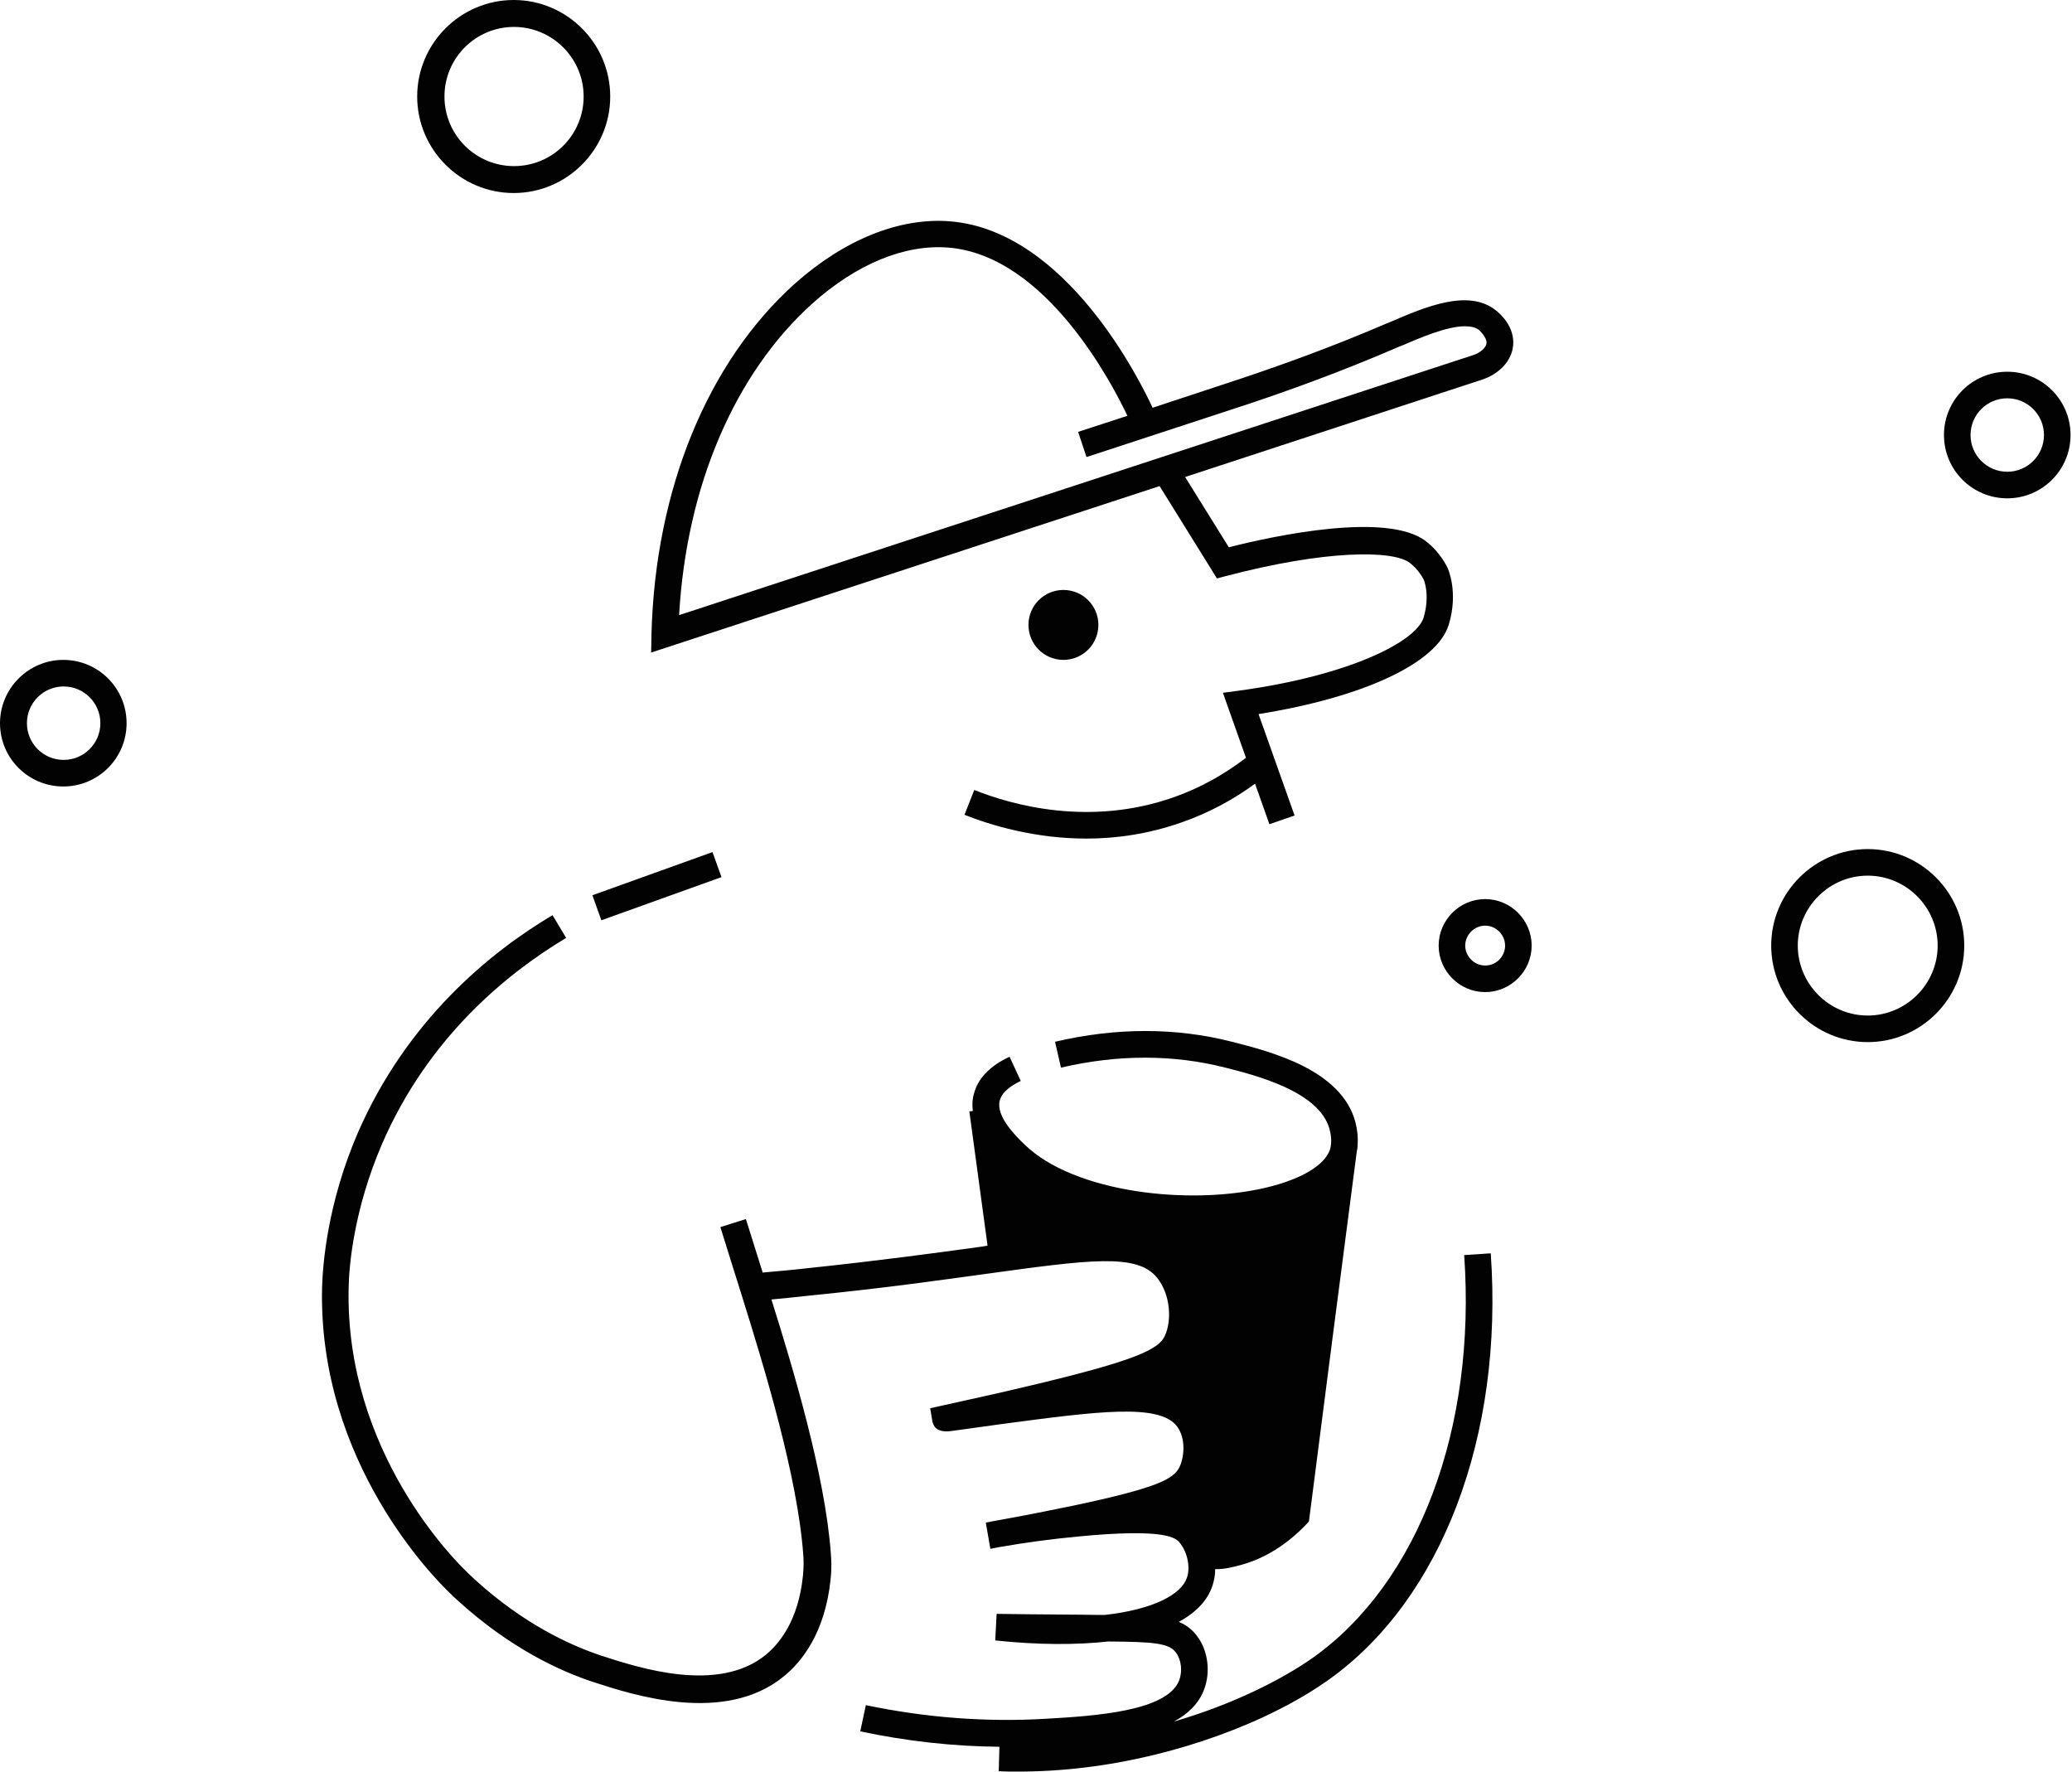
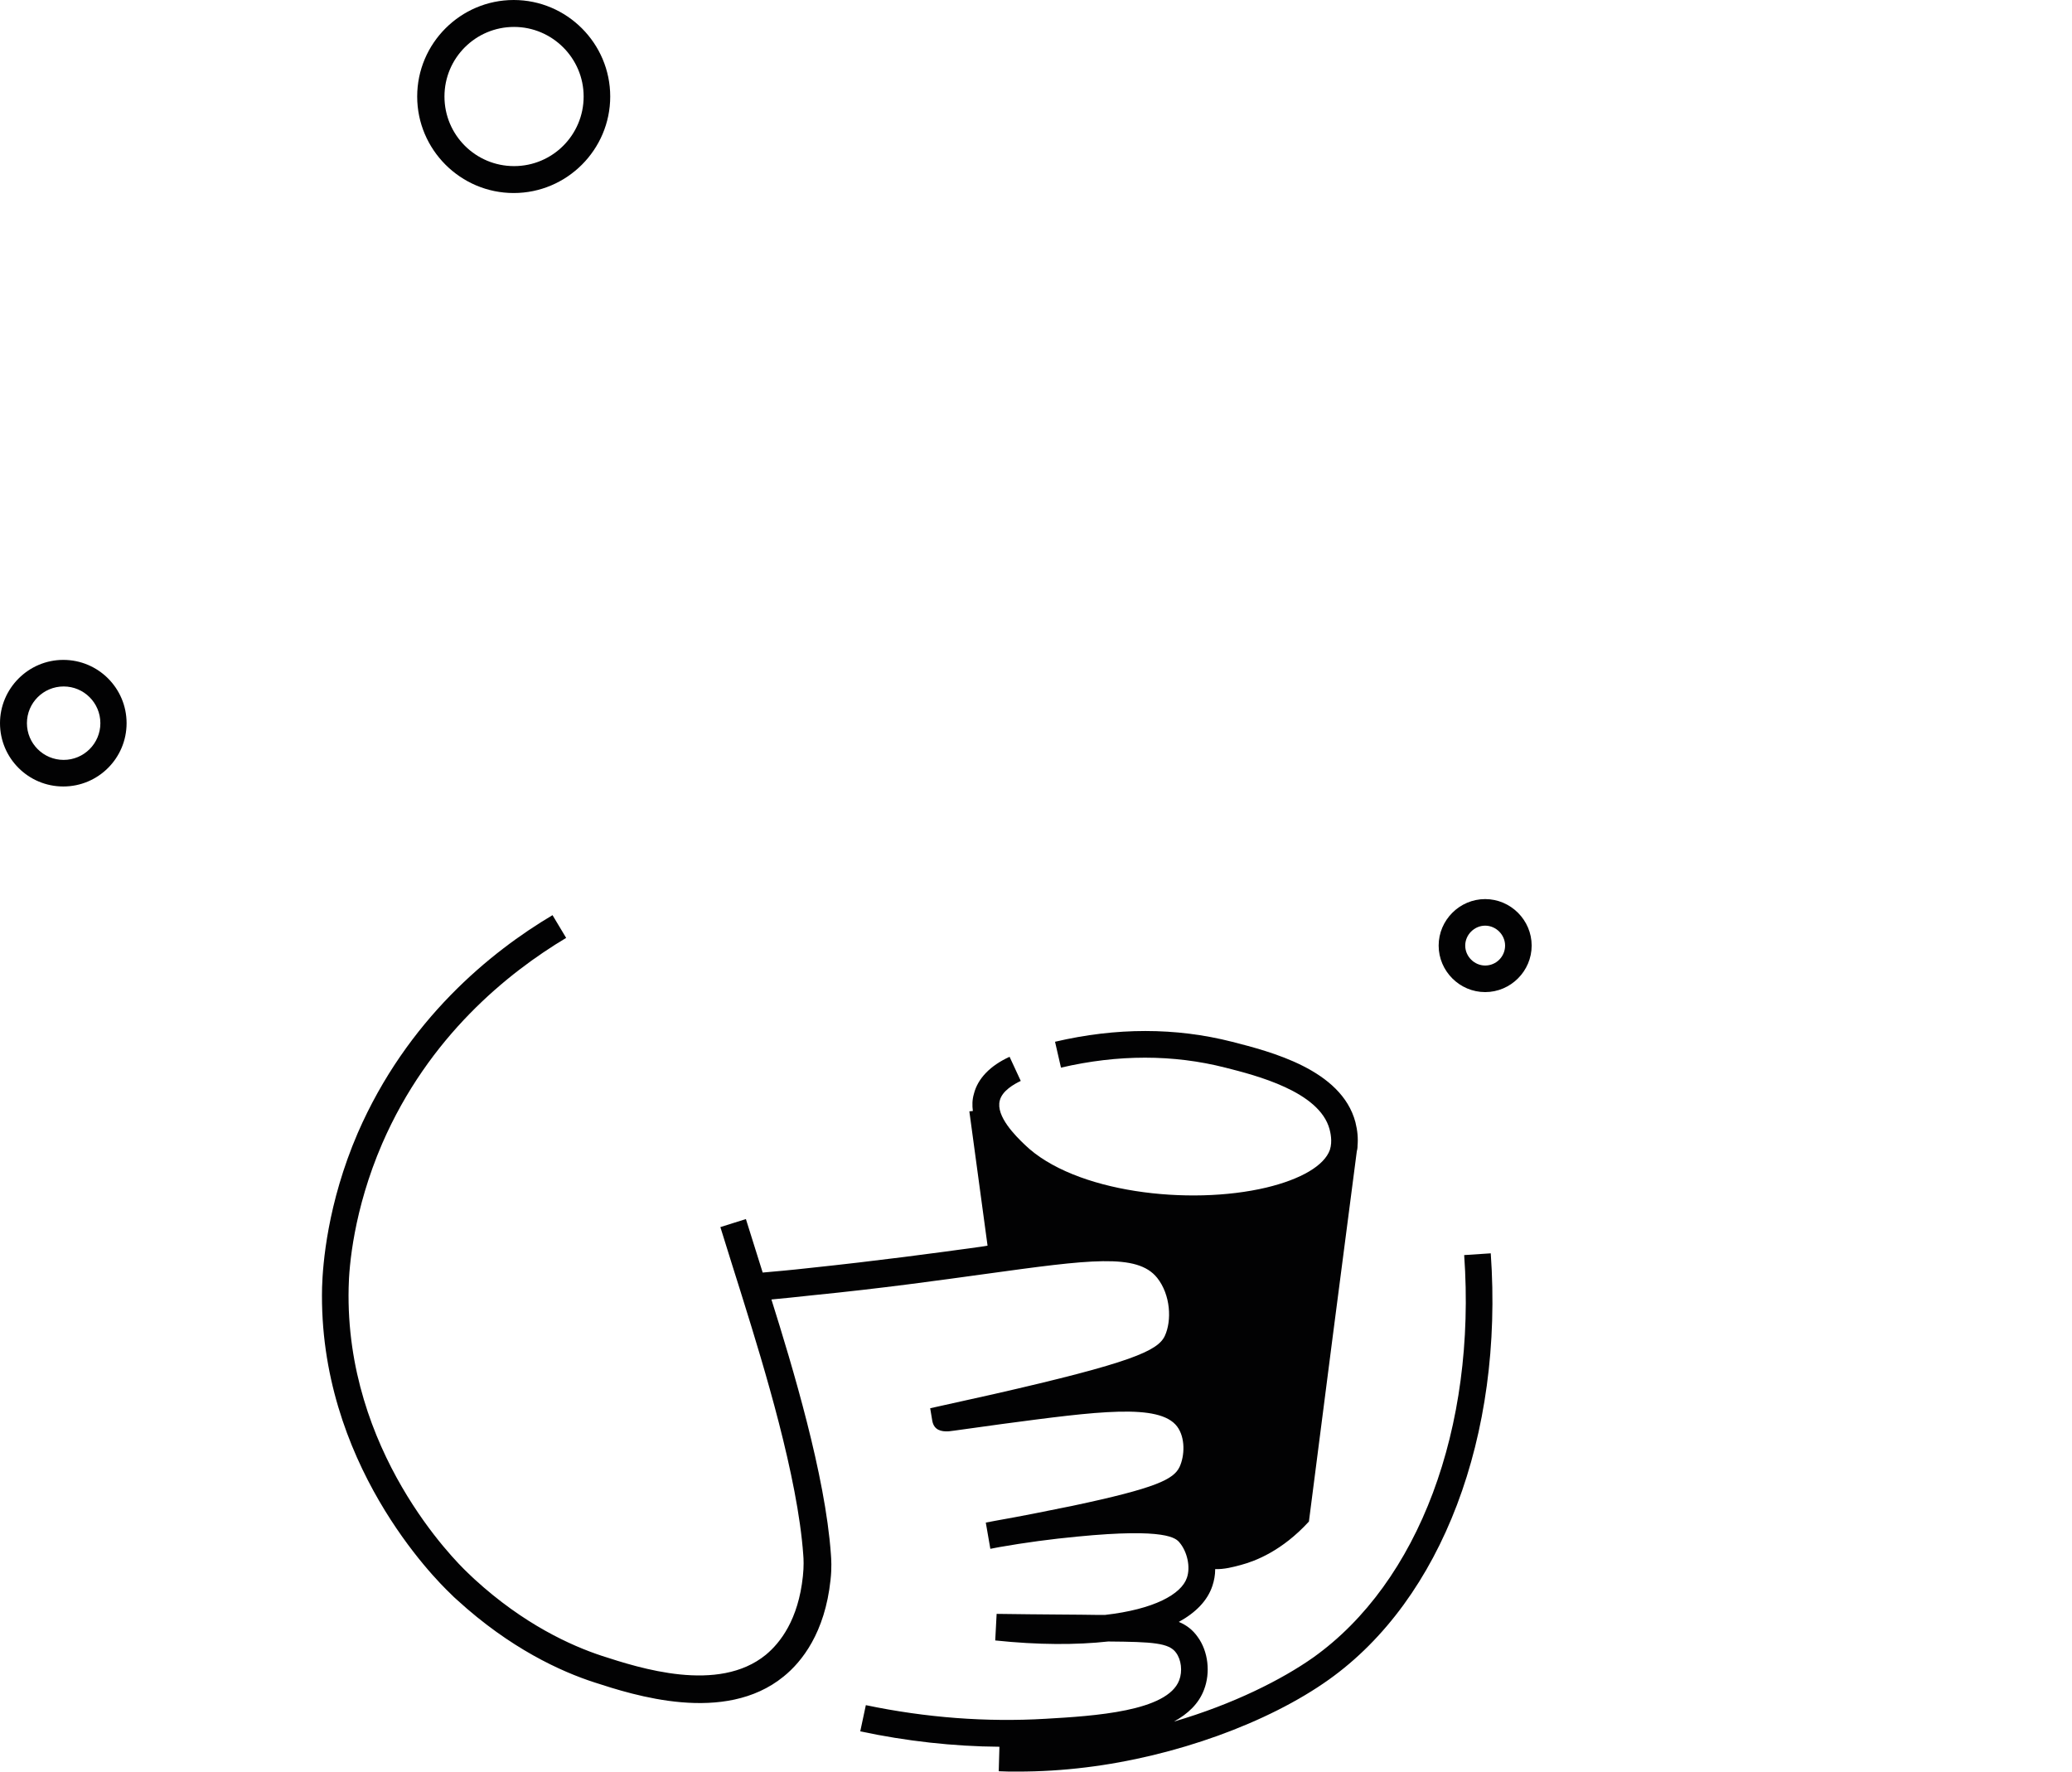
<svg xmlns="http://www.w3.org/2000/svg" viewBox="0 0 200 171" fill="none">
-   <path d="M193.75 48.1C197.126 48.1 199.86 45.366 199.86 41.99C199.86 38.615 197.126 35.881 193.75 35.881C190.375 35.881 187.641 38.615 187.641 41.99C187.641 45.366 190.375 48.1 193.75 48.1ZM190.206 41.99C190.206 40.033 191.793 38.446 193.75 38.446C195.708 38.446 197.295 40.033 197.295 41.99C197.295 43.948 195.708 45.535 193.75 45.535C191.793 45.535 190.206 43.948 190.206 41.99Z" fill="#020203" />
-   <path d="M170.966 91.272C170.966 96.403 175.152 100.588 180.282 100.588C185.413 100.588 189.599 96.403 189.599 91.272C189.599 86.141 185.413 81.956 180.282 81.956C175.152 81.956 170.966 86.141 170.966 91.272ZM173.532 91.272C173.532 87.559 176.569 84.521 180.282 84.521C183.995 84.521 187.033 87.559 187.033 91.272C187.033 94.985 183.995 98.023 180.282 98.023C176.569 98.023 173.532 94.985 173.532 91.272Z" fill="#020203" />
  <path d="M143.355 95.761C145.819 95.761 147.844 93.736 147.844 91.272C147.844 88.808 145.819 86.783 143.355 86.783C140.891 86.783 138.866 88.808 138.866 91.272C138.866 93.736 140.891 95.761 143.355 95.761ZM143.355 93.196C142.309 93.196 141.431 92.319 141.431 91.272C141.431 90.226 142.309 89.348 143.355 89.348C144.401 89.348 145.279 90.226 145.279 91.272C145.279 92.319 144.435 93.196 143.355 93.196Z" fill="#020203" />
-   <path d="M102.647 63.695C104.511 63.695 106.023 62.183 106.023 60.319C106.023 58.455 104.511 56.944 102.647 56.944C100.783 56.944 99.272 58.455 99.272 60.319C99.272 62.183 100.783 63.695 102.647 63.695Z" fill="#020203" />
  <path d="M31.088 124.25C31.155 122.056 31.594 116.183 34.531 109.364C39.29 98.428 47.358 91.879 53.332 88.335L54.648 90.529C49.011 93.905 41.383 100.048 36.894 110.377C34.126 116.79 33.687 122.259 33.653 124.284C33.282 140.081 43.914 150.646 45.13 151.794C45.4 152.064 45.636 152.266 45.805 152.435C50.564 156.789 55.121 158.848 58.091 159.827C61.737 161.009 69.332 163.473 73.922 159.726C75.306 158.578 77.061 156.351 77.5 152.131C77.602 151.186 77.568 150.444 77.534 150.072C76.994 142.511 73.72 131.845 71.762 125.566L71.458 124.588C71.087 123.44 70.412 121.246 69.534 118.444L71.998 117.668L73.618 122.832C74.766 122.731 76.319 122.596 78.108 122.394C84.825 121.685 90.327 120.942 94.715 120.335C94.918 120.301 95.12 120.267 95.323 120.233L93.567 107.272L93.905 107.238C93.837 106.698 93.837 106.158 94.006 105.584C94.377 104.099 95.593 102.85 97.449 102.006L98.529 104.335C97.888 104.639 96.74 105.28 96.504 106.225C96.099 107.744 98.057 109.668 98.9 110.478C103.694 115.136 114.833 116.385 122.225 114.63C125.6 113.82 127.828 112.503 128.368 110.985C128.638 110.141 128.402 109.263 128.334 108.993C127.356 105.348 121.212 103.795 118.276 103.052C113.246 101.77 107.913 101.77 102.411 103.052L101.837 100.554C107.744 99.171 113.482 99.171 118.917 100.554C122.596 101.5 129.482 103.221 130.832 108.318C131.035 109.128 131.102 109.871 131.035 110.613C131.035 110.647 131.035 110.681 131.035 110.715C131.035 110.85 131.001 110.985 130.967 111.12C129.415 123.035 127.862 134.95 126.343 146.866C123.744 149.701 121.178 150.68 119.795 151.051C119.052 151.254 118.141 151.49 117.297 151.456C117.297 152.03 117.195 152.57 117.027 153.076C116.554 154.494 115.44 155.642 113.786 156.553C114.529 156.857 115.136 157.329 115.609 158.005C116.622 159.388 116.858 161.447 116.217 163.101C115.71 164.452 114.664 165.43 113.314 166.173C119.086 164.485 123.778 162.089 126.748 159.996C136.942 152.739 142.511 137.853 141.33 121.145L143.895 120.976C145.144 138.596 139.17 154.359 128.267 162.123C122.394 166.308 113.415 169.549 104.808 170.595C102.613 170.865 100.419 171 98.192 171C97.584 171 97.01 171 96.403 170.966L96.47 168.603C92.015 168.57 87.492 168.063 83.036 167.118L83.576 164.587C89.382 165.802 95.221 166.241 100.926 165.903C105.618 165.633 112.672 165.194 113.82 162.19C114.158 161.312 114.022 160.199 113.516 159.523C112.841 158.578 111.255 158.477 106.968 158.443C103.896 158.781 100.217 158.781 96.065 158.342L96.2 155.777C100.825 155.844 104.2 155.844 105.955 155.878H106.124C106.326 155.878 106.495 155.878 106.664 155.878C111.39 155.338 114.023 153.886 114.563 152.3C114.934 151.254 114.596 149.768 113.854 148.891C113.516 148.486 112.605 147.473 103.997 148.317C101.5 148.553 98.968 148.891 96.47 149.33C96.166 149.397 95.896 149.431 95.593 149.498L95.154 146.967C95.458 146.899 95.728 146.866 96.031 146.798C98.529 146.359 101.061 145.853 103.525 145.347C111.66 143.625 113.28 142.781 113.854 141.6C114.36 140.52 114.428 138.764 113.617 137.684C111.896 135.423 105.888 136.233 96.74 137.448L92.116 138.089C91.947 138.123 91.745 138.123 91.576 138.157H91.542C90.867 138.191 90.158 138.056 89.989 137.144L89.787 135.929L91.002 135.659C92.183 135.389 93.871 135.018 95.863 134.579C109.196 131.541 111.761 130.393 112.436 128.942C113.111 127.49 113.01 124.993 111.693 123.339C109.769 120.942 105.179 121.583 95.12 122.967C90.698 123.575 85.196 124.351 78.412 125.026C76.893 125.195 75.542 125.33 74.462 125.431C76.488 131.879 79.66 142.376 80.201 150.005C80.234 150.444 80.302 151.321 80.167 152.503C79.627 157.599 77.399 160.401 75.644 161.819C69.939 166.477 61.129 163.608 57.383 162.393C54.142 161.346 49.248 159.118 44.117 154.427C43.948 154.292 43.712 154.055 43.442 153.785C42.058 152.469 30.683 141.161 31.088 124.25Z" fill="#020203" />
  <path d="M58.902 9.316C58.902 4.186 54.716 0 49.585 0C44.455 0 40.269 4.186 40.269 9.316C40.269 14.447 44.455 18.632 49.585 18.632C54.716 18.632 58.902 14.447 58.902 9.316ZM56.336 9.316C56.336 13.029 53.332 16.033 49.619 16.033C45.906 16.033 42.902 13.029 42.902 9.316C42.902 5.603 45.906 2.599 49.619 2.599C53.298 2.599 56.336 5.603 56.336 9.316Z" fill="#020203" />
-   <path d="M68.774 82.247L57.18 86.414L58.047 88.828L69.642 84.662L68.774 82.247Z" fill="#020203" />
-   <path d="M146.055 33.349C146.224 31.527 144.807 30.278 144.368 29.94C141.701 27.847 137.549 29.636 134.174 31.088L133.836 31.223C128.908 33.349 123.609 35.307 118.006 37.13L111.255 39.358C110.141 36.961 103.019 22.312 91.745 21.366C86.85 20.962 81.483 23.122 76.69 27.409C68.285 34.97 63.256 47.256 62.885 61.163L62.851 62.986L111.93 46.919L117.465 55.83L118.377 55.593C127.862 53.096 134.478 53.062 136.098 54.345C136.976 55.02 137.414 55.931 137.414 55.931C137.448 55.965 138.056 57.45 137.414 59.61C136.705 61.939 130.225 65.214 119.592 66.665L118.039 66.868L120.267 73.146C118.107 74.8 115.778 76.082 113.28 76.96C105.213 79.796 97.753 77.737 94.04 76.251L93.095 78.648C95.66 79.66 99.879 80.943 104.875 80.943C107.744 80.943 110.883 80.504 114.124 79.357C116.622 78.479 118.984 77.23 121.145 75.644L122.529 79.559L124.959 78.715L121.482 68.927C131.609 67.306 138.731 63.998 139.845 60.285C140.79 57.18 139.777 54.885 139.71 54.783C139.642 54.648 139.035 53.332 137.651 52.252C133.971 49.383 123.102 51.678 118.613 52.826L114.394 46.041L143.018 36.657C144.773 36.084 145.92 34.801 146.055 33.349ZM143.49 33.113C143.456 33.552 142.916 34.025 142.241 34.261L65.551 59.374C66.26 46.919 70.918 36.05 78.412 29.299C82.665 25.485 87.323 23.561 91.542 23.898C101.061 24.674 107.474 37.299 108.824 40.134L104.065 41.687L104.875 44.117L118.883 39.526C124.52 37.704 129.921 35.678 134.917 33.518L135.254 33.383C137.077 32.607 139.642 31.493 141.397 31.493C141.971 31.493 142.477 31.594 142.815 31.898C143.153 32.236 143.524 32.742 143.49 33.113Z" fill="#020203" />
  <path d="M0 69.804C0 73.18 2.734 75.914 6.11 75.914C9.485 75.914 12.219 73.18 12.219 69.804C12.219 66.429 9.485 63.695 6.11 63.695C2.734 63.695 0 66.463 0 69.804ZM2.599 69.804C2.599 67.846 4.186 66.26 6.143 66.26C8.101 66.26 9.688 67.846 9.688 69.804C9.688 71.762 8.101 73.348 6.143 73.348C4.186 73.348 2.599 71.762 2.599 69.804Z" fill="#020203" />
</svg>